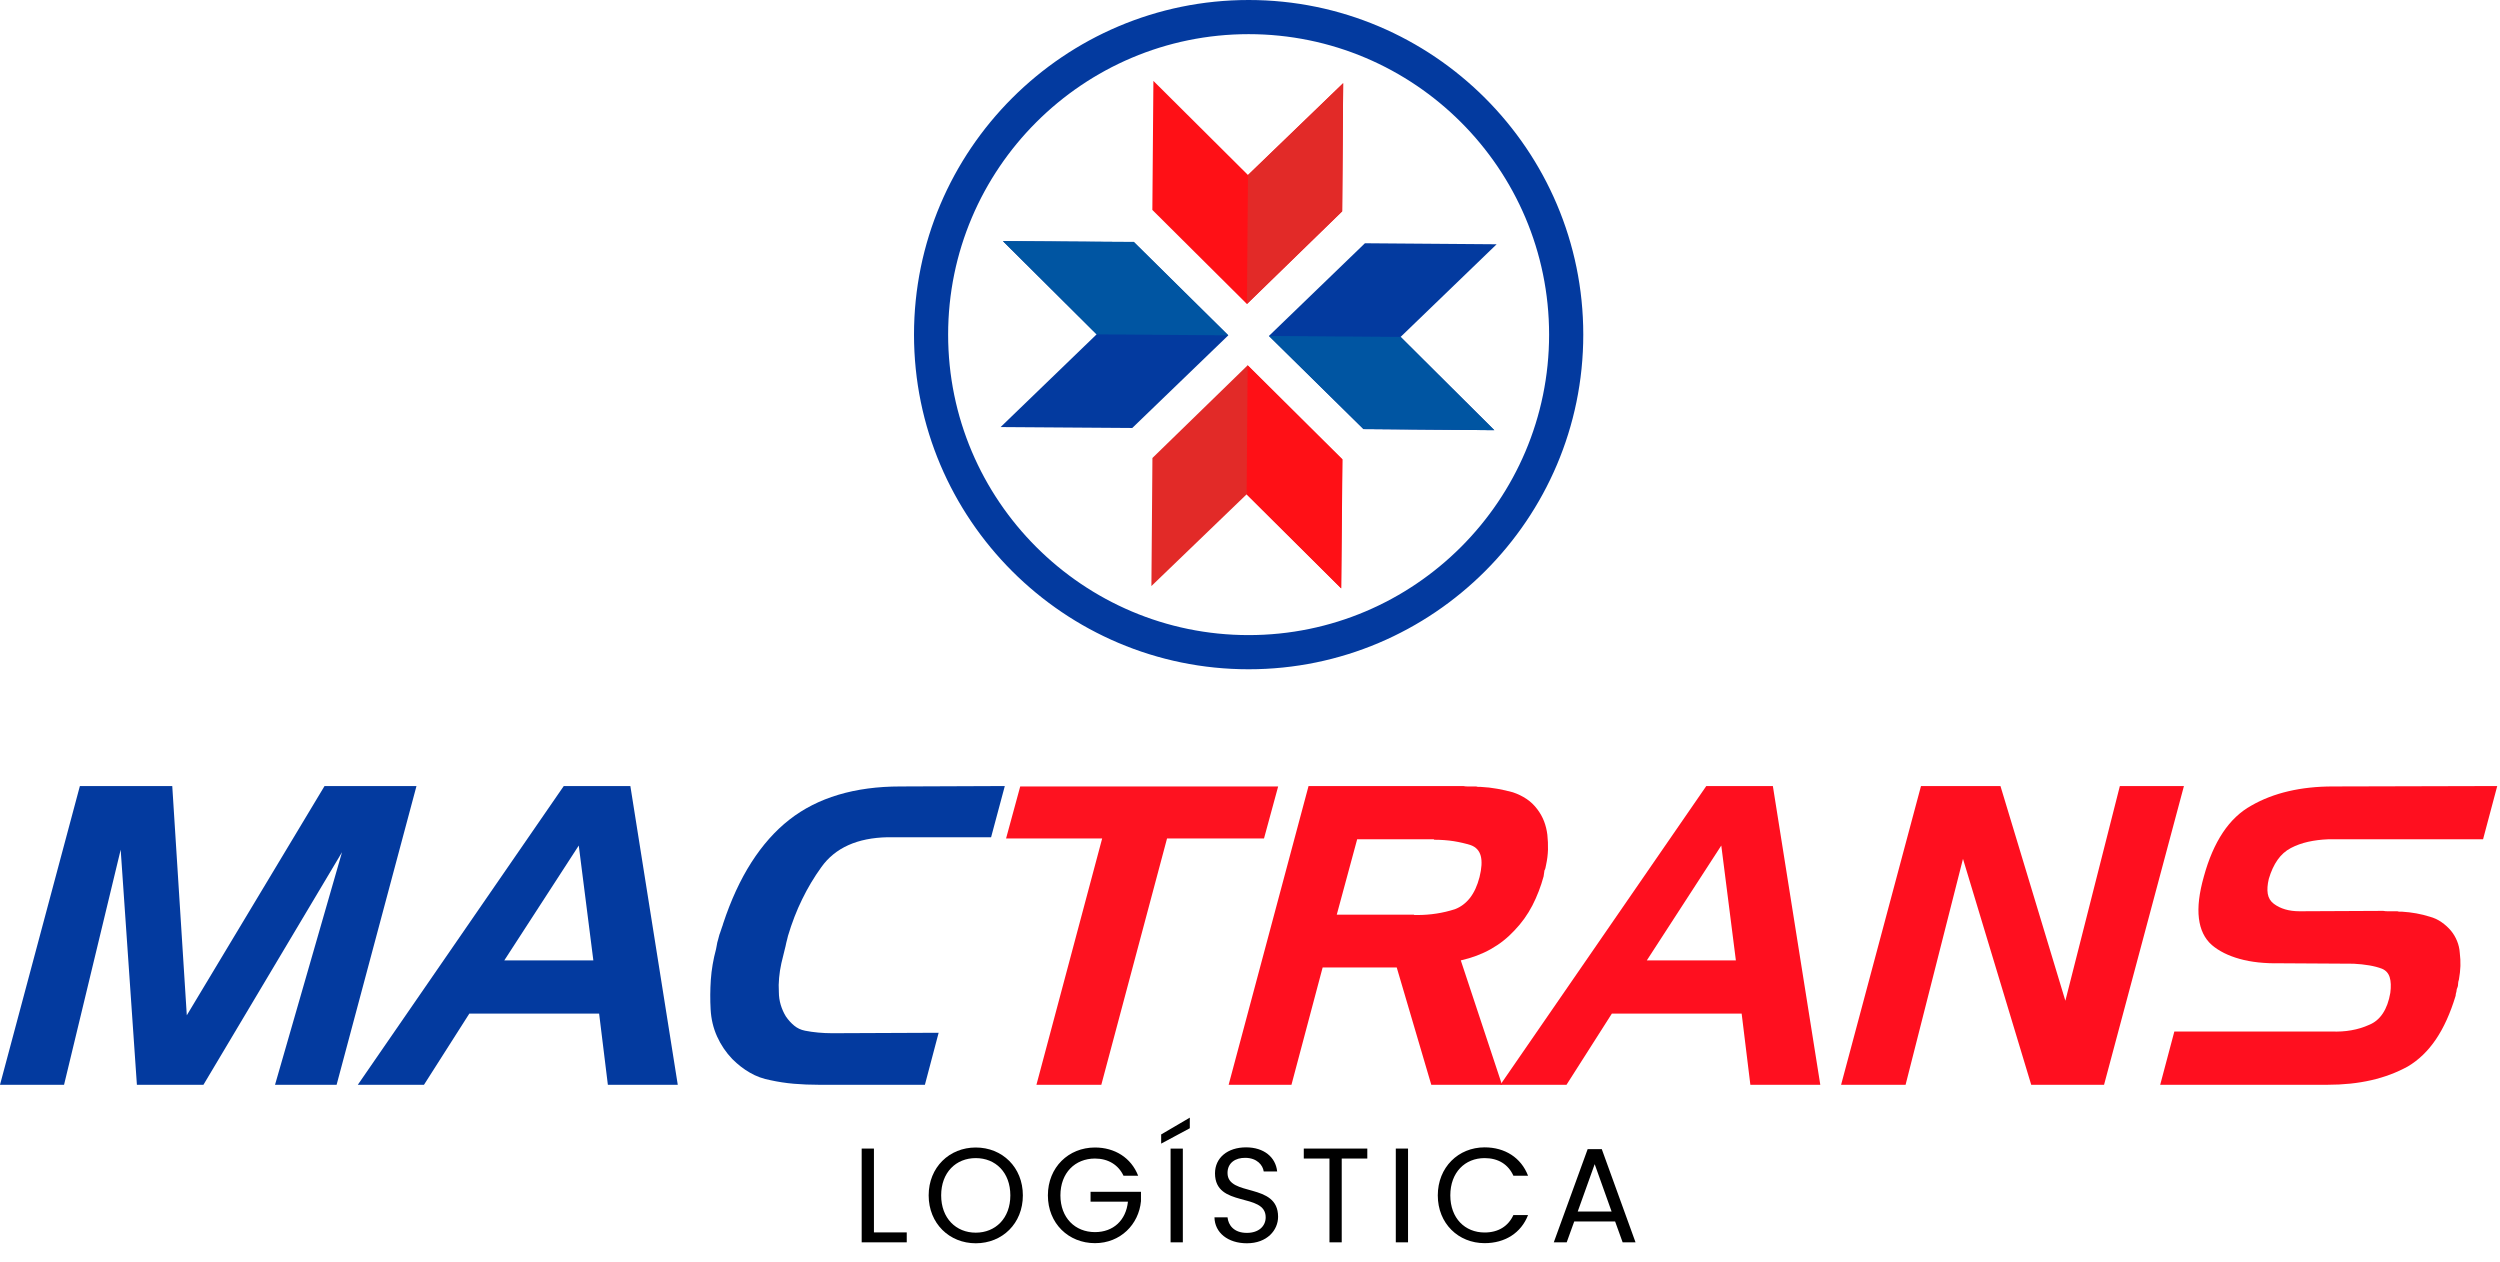
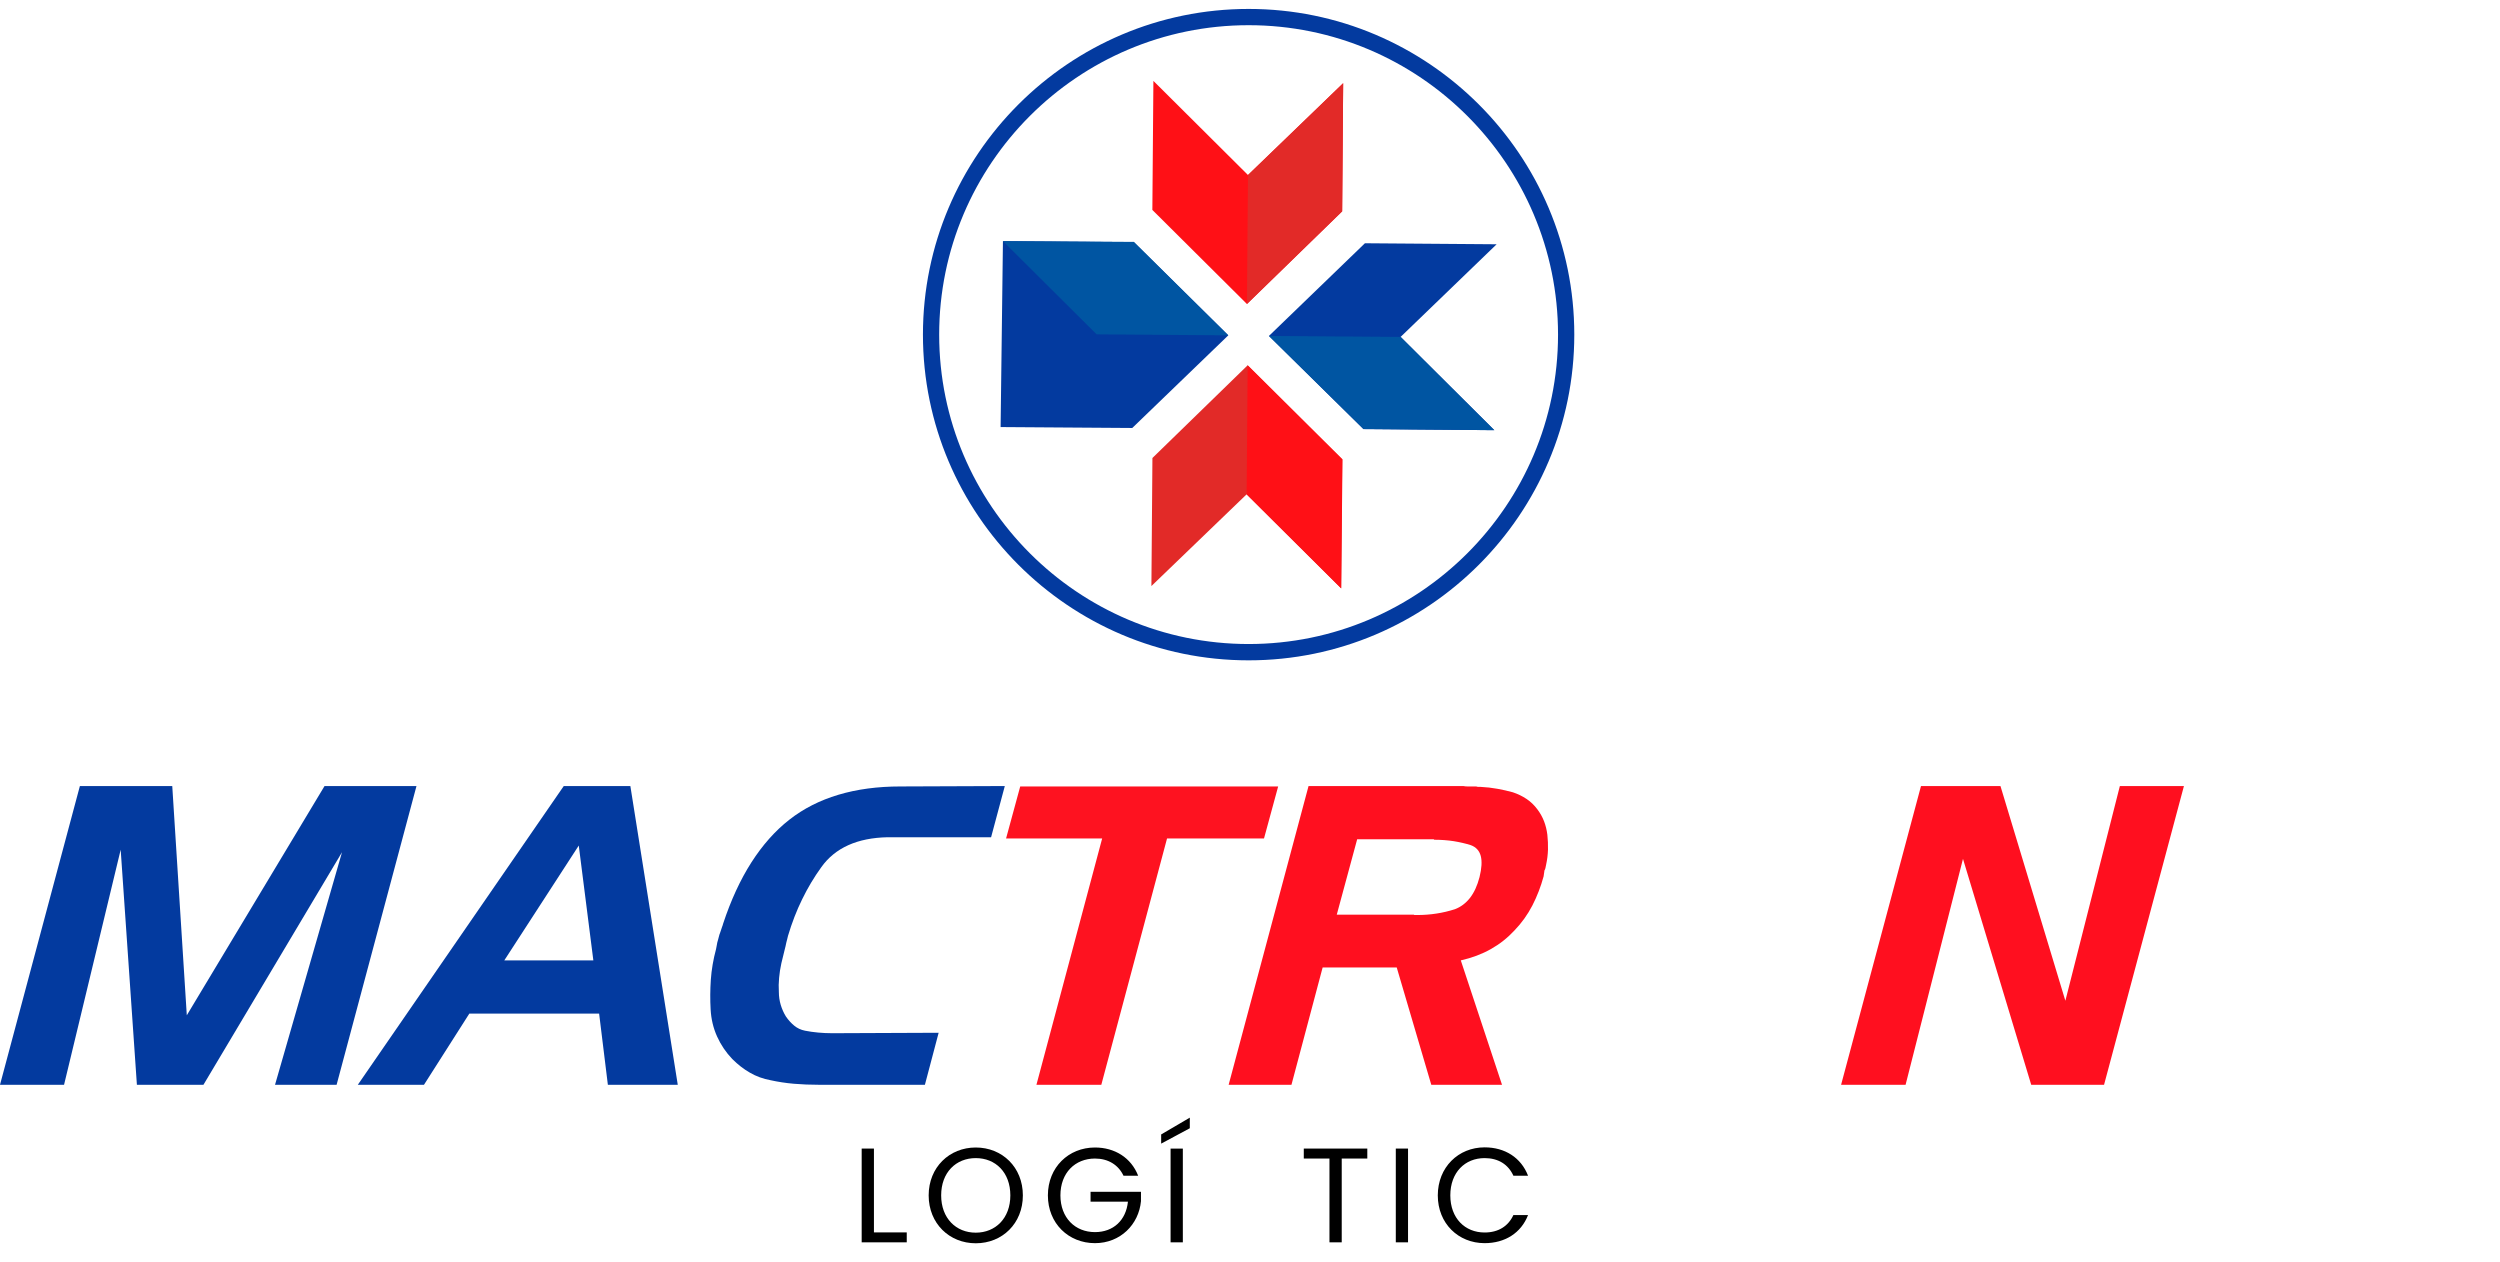
<svg xmlns="http://www.w3.org/2000/svg" width="103" height="52" viewBox="0 0 103 52" fill="none">
  <path d="M7.097 32.385L7.696 41.83L13.371 32.385H17.159L13.868 44.693H11.331L14.091 35.111L8.382 44.693H5.64L4.972 35.008L2.639 44.693H0L3.291 32.385H7.097Z" fill="#033A9F" />
  <path fill-rule="evenodd" clip-rule="evenodd" d="M25.971 32.385L27.924 44.693H25.044L24.684 41.761H19.336L17.468 44.693H14.742L23.227 32.385H25.971ZM20.777 39.568H24.446L23.845 34.836L20.777 39.568Z" fill="#033A9F" />
  <path d="M34.952 34.82C34.494 35.026 34.123 35.328 33.838 35.728C33.541 36.139 33.278 36.579 33.05 37.048C32.82 37.516 32.626 38.019 32.466 38.556C32.455 38.602 32.443 38.648 32.433 38.693C32.421 38.739 32.409 38.785 32.397 38.831C32.387 38.888 32.375 38.939 32.364 38.985C32.352 39.031 32.341 39.077 32.33 39.122C32.306 39.214 32.283 39.308 32.261 39.405C32.237 39.502 32.214 39.596 32.192 39.687C32.147 39.893 32.116 40.093 32.099 40.288C32.08 40.482 32.077 40.676 32.089 40.871C32.089 41.053 32.115 41.23 32.166 41.401C32.218 41.573 32.289 41.733 32.381 41.882C32.484 42.031 32.598 42.156 32.724 42.259C32.849 42.362 32.997 42.431 33.168 42.465C33.341 42.499 33.521 42.525 33.71 42.542C33.898 42.559 34.084 42.568 34.266 42.568C34.277 42.568 34.289 42.568 34.301 42.568C34.312 42.568 34.323 42.568 34.335 42.568C34.346 42.568 34.355 42.568 34.36 42.568C34.366 42.568 34.374 42.568 34.386 42.568C34.398 42.568 34.409 42.568 34.42 42.568L38.672 42.55L38.106 44.693H33.736C33.381 44.693 33.038 44.679 32.706 44.651C32.375 44.622 32.055 44.573 31.747 44.505C31.438 44.448 31.156 44.345 30.899 44.196C30.64 44.048 30.397 43.859 30.169 43.631C29.907 43.356 29.699 43.047 29.544 42.704C29.389 42.361 29.3 41.99 29.278 41.591C29.255 41.19 29.258 40.782 29.286 40.365C29.315 39.948 29.387 39.527 29.501 39.104C29.512 39.059 29.52 39.014 29.527 38.968C29.532 38.922 29.541 38.876 29.552 38.831C29.563 38.797 29.574 38.757 29.586 38.711C29.598 38.665 29.61 38.619 29.622 38.574C29.632 38.528 29.646 38.485 29.663 38.446C29.68 38.405 29.695 38.361 29.707 38.316C29.718 38.27 29.733 38.228 29.75 38.187C29.767 38.147 29.781 38.105 29.792 38.058C30.112 37.088 30.501 36.245 30.958 35.53C31.415 34.817 31.935 34.231 32.518 33.774C33.1 33.317 33.775 32.974 34.54 32.745C35.306 32.516 36.157 32.402 37.094 32.402L41.398 32.385L40.833 34.494H36.58C35.952 34.506 35.409 34.614 34.952 34.82Z" fill="#033A9F" />
  <path d="M41.45 34.545L42.033 32.402H52.66L52.077 34.545H48.082L45.374 44.693H42.701L45.409 34.545H41.45Z" fill="#FE1220" />
  <path fill-rule="evenodd" clip-rule="evenodd" d="M60.288 32.385C60.345 32.397 60.405 32.402 60.468 32.402C60.531 32.402 60.591 32.402 60.647 32.402C60.671 32.402 60.691 32.402 60.708 32.402C60.726 32.402 60.745 32.402 60.768 32.402C60.78 32.402 60.788 32.402 60.794 32.402C60.799 32.402 60.807 32.402 60.819 32.402C60.853 32.414 60.885 32.42 60.914 32.42C60.942 32.42 60.973 32.42 61.007 32.42C61.236 32.431 61.462 32.456 61.685 32.497C61.908 32.537 62.122 32.585 62.328 32.642C62.533 32.71 62.722 32.802 62.893 32.916C63.065 33.031 63.213 33.174 63.34 33.345C63.453 33.494 63.545 33.657 63.614 33.834C63.682 34.011 63.727 34.197 63.751 34.391C63.773 34.597 63.782 34.802 63.777 35.008C63.77 35.214 63.745 35.419 63.7 35.625C63.688 35.671 63.679 35.714 63.674 35.753C63.667 35.794 63.653 35.831 63.63 35.866C63.63 35.888 63.628 35.911 63.622 35.933C63.616 35.957 63.613 35.974 63.614 35.985C63.613 36.008 63.61 36.029 63.605 36.046C63.599 36.063 63.597 36.083 63.597 36.105C63.482 36.528 63.328 36.928 63.134 37.305C62.939 37.682 62.693 38.025 62.397 38.333C62.111 38.642 61.785 38.899 61.42 39.104C61.054 39.31 60.642 39.465 60.185 39.568L61.883 44.693H58.969L57.545 39.859H54.493L53.208 44.693H50.62L53.912 32.385H60.288ZM55.915 34.579L55.075 37.683H58.248C58.258 37.693 58.269 37.699 58.281 37.699C58.293 37.699 58.304 37.699 58.315 37.699C58.327 37.699 58.339 37.699 58.35 37.699C58.361 37.699 58.372 37.699 58.384 37.699C58.658 37.699 58.924 37.679 59.181 37.639C59.438 37.6 59.692 37.54 59.944 37.459C60.184 37.368 60.389 37.214 60.561 36.997C60.732 36.779 60.864 36.493 60.956 36.139C61.047 35.774 61.064 35.482 61.007 35.265C60.949 35.048 60.812 34.899 60.596 34.82C60.379 34.751 60.144 34.697 59.892 34.656C59.641 34.617 59.367 34.597 59.07 34.597L59.088 34.579H55.915Z" fill="#FF0F1F" />
-   <path fill-rule="evenodd" clip-rule="evenodd" d="M73.042 32.385L74.996 44.693H72.115L71.756 41.761H66.408L64.54 44.693H61.814L70.299 32.385H73.042ZM67.849 39.568H71.518L70.917 34.836L67.849 39.568Z" fill="#FF0F1F" />
  <path d="M82.419 32.385L85.093 41.231L87.338 32.385H89.978L86.687 44.693H83.686L80.875 35.385L78.51 44.693H75.853L79.145 32.385H82.419Z" fill="#FF0F1F" />
-   <path d="M95.909 34.579C95.623 34.591 95.352 34.625 95.095 34.682C94.838 34.74 94.6 34.825 94.383 34.939C94.166 35.053 93.983 35.216 93.835 35.427C93.686 35.639 93.566 35.9 93.475 36.208C93.418 36.448 93.403 36.653 93.432 36.825C93.461 36.996 93.544 37.133 93.681 37.236C93.818 37.339 93.975 37.416 94.152 37.467C94.328 37.519 94.525 37.544 94.743 37.544L98.189 37.528C98.246 37.539 98.306 37.544 98.368 37.544C98.432 37.544 98.497 37.544 98.566 37.544C98.6 37.544 98.635 37.544 98.669 37.544C98.703 37.544 98.737 37.544 98.772 37.544C98.806 37.556 98.84 37.562 98.874 37.562C98.909 37.562 98.943 37.562 98.977 37.562C99.171 37.574 99.363 37.597 99.552 37.631C99.741 37.665 99.926 37.711 100.108 37.768C100.279 37.814 100.44 37.888 100.588 37.991C100.737 38.094 100.869 38.214 100.984 38.351C101.086 38.476 101.169 38.616 101.231 38.77C101.294 38.924 101.332 39.087 101.343 39.258C101.366 39.441 101.374 39.622 101.369 39.8C101.363 39.977 101.342 40.162 101.308 40.356C101.297 40.391 101.289 40.422 101.282 40.45C101.277 40.479 101.274 40.505 101.274 40.528C101.274 40.562 101.272 40.593 101.266 40.622C101.26 40.651 101.251 40.677 101.241 40.699C101.229 40.722 101.22 40.748 101.215 40.776C101.208 40.805 101.205 40.831 101.205 40.854C101.195 40.888 101.186 40.919 101.18 40.948C101.174 40.976 101.172 41.002 101.172 41.025C100.954 41.745 100.683 42.345 100.357 42.825C100.032 43.304 99.646 43.676 99.201 43.939C98.743 44.191 98.24 44.38 97.692 44.505C97.144 44.63 96.544 44.693 95.891 44.693H89L89.583 42.498H96.063C96.349 42.51 96.621 42.493 96.878 42.447C97.135 42.402 97.377 42.328 97.605 42.225C97.835 42.133 98.024 41.976 98.172 41.753C98.32 41.53 98.423 41.248 98.481 40.905C98.515 40.643 98.507 40.428 98.455 40.262C98.404 40.096 98.298 39.979 98.137 39.911C97.988 39.854 97.814 39.808 97.615 39.774C97.415 39.74 97.201 39.717 96.972 39.705L93.938 39.687C93.298 39.699 92.743 39.639 92.275 39.507C91.806 39.377 91.424 39.186 91.127 38.934C90.829 38.67 90.652 38.305 90.595 37.837C90.537 37.368 90.606 36.791 90.801 36.105C90.995 35.396 91.254 34.796 91.58 34.304C91.906 33.814 92.298 33.443 92.754 33.191C93.211 32.928 93.72 32.731 94.28 32.6C94.84 32.468 95.452 32.402 96.115 32.402L102.886 32.385L102.302 34.579H95.909Z" fill="#FF0F1F" />
  <path d="M36.006 47.321V50.775H37.358V51.184H35.501V47.321H36.006Z" fill="black" />
  <path fill-rule="evenodd" clip-rule="evenodd" d="M40.201 51.223C39.115 51.223 38.261 50.408 38.261 49.25C38.261 48.092 39.115 47.277 40.201 47.277C41.294 47.277 42.142 48.092 42.142 49.25C42.142 50.408 41.294 51.223 40.201 51.223ZM40.201 50.786C41.016 50.786 41.626 50.191 41.626 49.25C41.626 48.302 41.016 47.714 40.201 47.714C39.387 47.714 38.776 48.302 38.776 49.25C38.776 50.191 39.387 50.786 40.201 50.786Z" fill="black" />
  <path d="M46.892 48.44H46.288C46.077 47.992 45.657 47.732 45.112 47.732C44.297 47.732 43.689 48.318 43.689 49.25C43.689 50.175 44.297 50.763 45.112 50.763C45.872 50.763 46.392 50.275 46.471 49.51H44.931V49.101H47.008V49.488C46.919 50.447 46.159 51.218 45.112 51.218C44.026 51.218 43.173 50.408 43.173 49.25C43.173 48.092 44.026 47.277 45.112 47.277C45.928 47.277 46.603 47.698 46.892 48.44Z" fill="black" />
  <path d="M49.02 46.047V46.484L47.84 47.117V46.739L49.02 46.047ZM48.228 47.322H48.733V51.184H48.228V47.322Z" fill="black" />
-   <path d="M51.371 51.223C50.595 51.223 50.047 50.791 50.036 50.153H50.574C50.606 50.474 50.834 50.795 51.371 50.795C51.859 50.795 52.146 50.519 52.146 50.153C52.146 49.112 50.058 49.777 50.058 48.341C50.058 47.703 50.574 47.271 51.338 47.271C52.074 47.271 52.558 47.676 52.619 48.264H52.065C52.031 48.004 51.787 47.709 51.316 47.703C50.9 47.694 50.574 47.909 50.574 48.325C50.574 49.322 52.657 48.701 52.657 50.13C52.657 50.68 52.208 51.223 51.371 51.223Z" fill="black" />
  <path d="M53.716 47.321H56.333V47.732H55.279V51.184H54.774V47.732H53.716V47.321Z" fill="black" />
  <path d="M57.507 47.321H58.011V51.184H57.507V47.321Z" fill="black" />
  <path d="M61.166 47.271C62.003 47.271 62.668 47.694 62.956 48.44H62.352C62.141 47.975 61.732 47.714 61.166 47.714C60.357 47.714 59.753 48.302 59.753 49.25C59.753 50.191 60.357 50.779 61.166 50.779C61.732 50.779 62.141 50.519 62.352 50.06H62.956C62.668 50.802 62.003 51.218 61.166 51.218C60.085 51.218 59.237 50.408 59.237 49.25C59.237 48.092 60.085 47.271 61.166 47.271Z" fill="black" />
-   <path fill-rule="evenodd" clip-rule="evenodd" d="M66.543 50.325H64.858L64.548 51.184H64.016L65.412 47.343H65.993L67.384 51.184H66.853L66.543 50.325ZM65.701 47.963L65.002 49.915H66.398L65.701 47.963Z" fill="black" />
  <path d="M47.48 18.869L47.438 24.145L51.361 20.366L55.257 24.24L55.298 18.926L51.403 15.05L47.48 18.869Z" fill="#E22A28" />
  <path d="M56.175 17.681L61.565 17.723L57.705 13.881L61.661 10.064L56.235 10.022L52.28 13.841L56.175 17.681Z" fill="#033A9F" />
-   <path d="M46.709 9.976L41.321 9.934L45.181 13.775L41.225 17.595L46.649 17.633L50.606 13.816L46.709 9.976Z" fill="#033A9F" />
+   <path d="M46.709 9.976L41.321 9.934L41.225 17.595L46.649 17.633L50.606 13.816L46.709 9.976Z" fill="#033A9F" />
  <path d="M55.297 8.707L55.339 3.428L51.417 7.211L47.52 3.333L47.477 8.649L51.374 12.525L55.297 8.707Z" fill="#FF1016" />
  <path d="M51.403 15.05L51.361 20.366L55.256 24.24L55.311 18.926L51.403 15.05Z" fill="#FF1016" />
  <path d="M52.28 13.841L57.705 13.881L61.565 17.723L56.175 17.673L52.28 13.841Z" fill="#0055A2" />
  <path d="M51.417 7.211L51.374 12.525L55.297 8.707L55.338 3.428" fill="#E22A28" />
  <path d="M45.181 13.775L50.606 13.816L46.717 9.966L41.321 9.934L45.181 13.775Z" fill="#0055A2" />
-   <path fill-rule="evenodd" clip-rule="evenodd" d="M51.443 27.574C43.842 27.574 37.657 21.389 37.657 13.786C37.657 6.185 43.842 1.52588e-05 51.443 1.52588e-05C59.044 1.52588e-05 65.231 6.185 65.231 13.786C65.231 21.389 59.044 27.574 51.443 27.574ZM51.443 1.407C44.617 1.407 39.063 6.96 39.063 13.786C39.063 20.613 44.617 26.166 51.443 26.166C58.27 26.166 63.823 20.613 63.823 13.786C63.823 6.96 58.27 1.407 51.443 1.407Z" fill="#033A9F" />
  <path fill-rule="evenodd" clip-rule="evenodd" d="M51.443 27.206C44.044 27.206 38.025 21.185 38.025 13.786C38.025 6.387 44.044 0.368 51.443 0.368C58.842 0.368 64.861 6.387 64.861 13.786C64.861 21.185 58.842 27.206 51.443 27.206ZM51.443 1.038C44.413 1.038 38.694 6.756 38.694 13.786C38.694 20.817 44.413 26.534 51.443 26.534C58.472 26.534 64.191 20.817 64.191 13.786C64.191 6.756 58.472 1.038 51.443 1.038Z" fill="#033A9F" />
</svg>